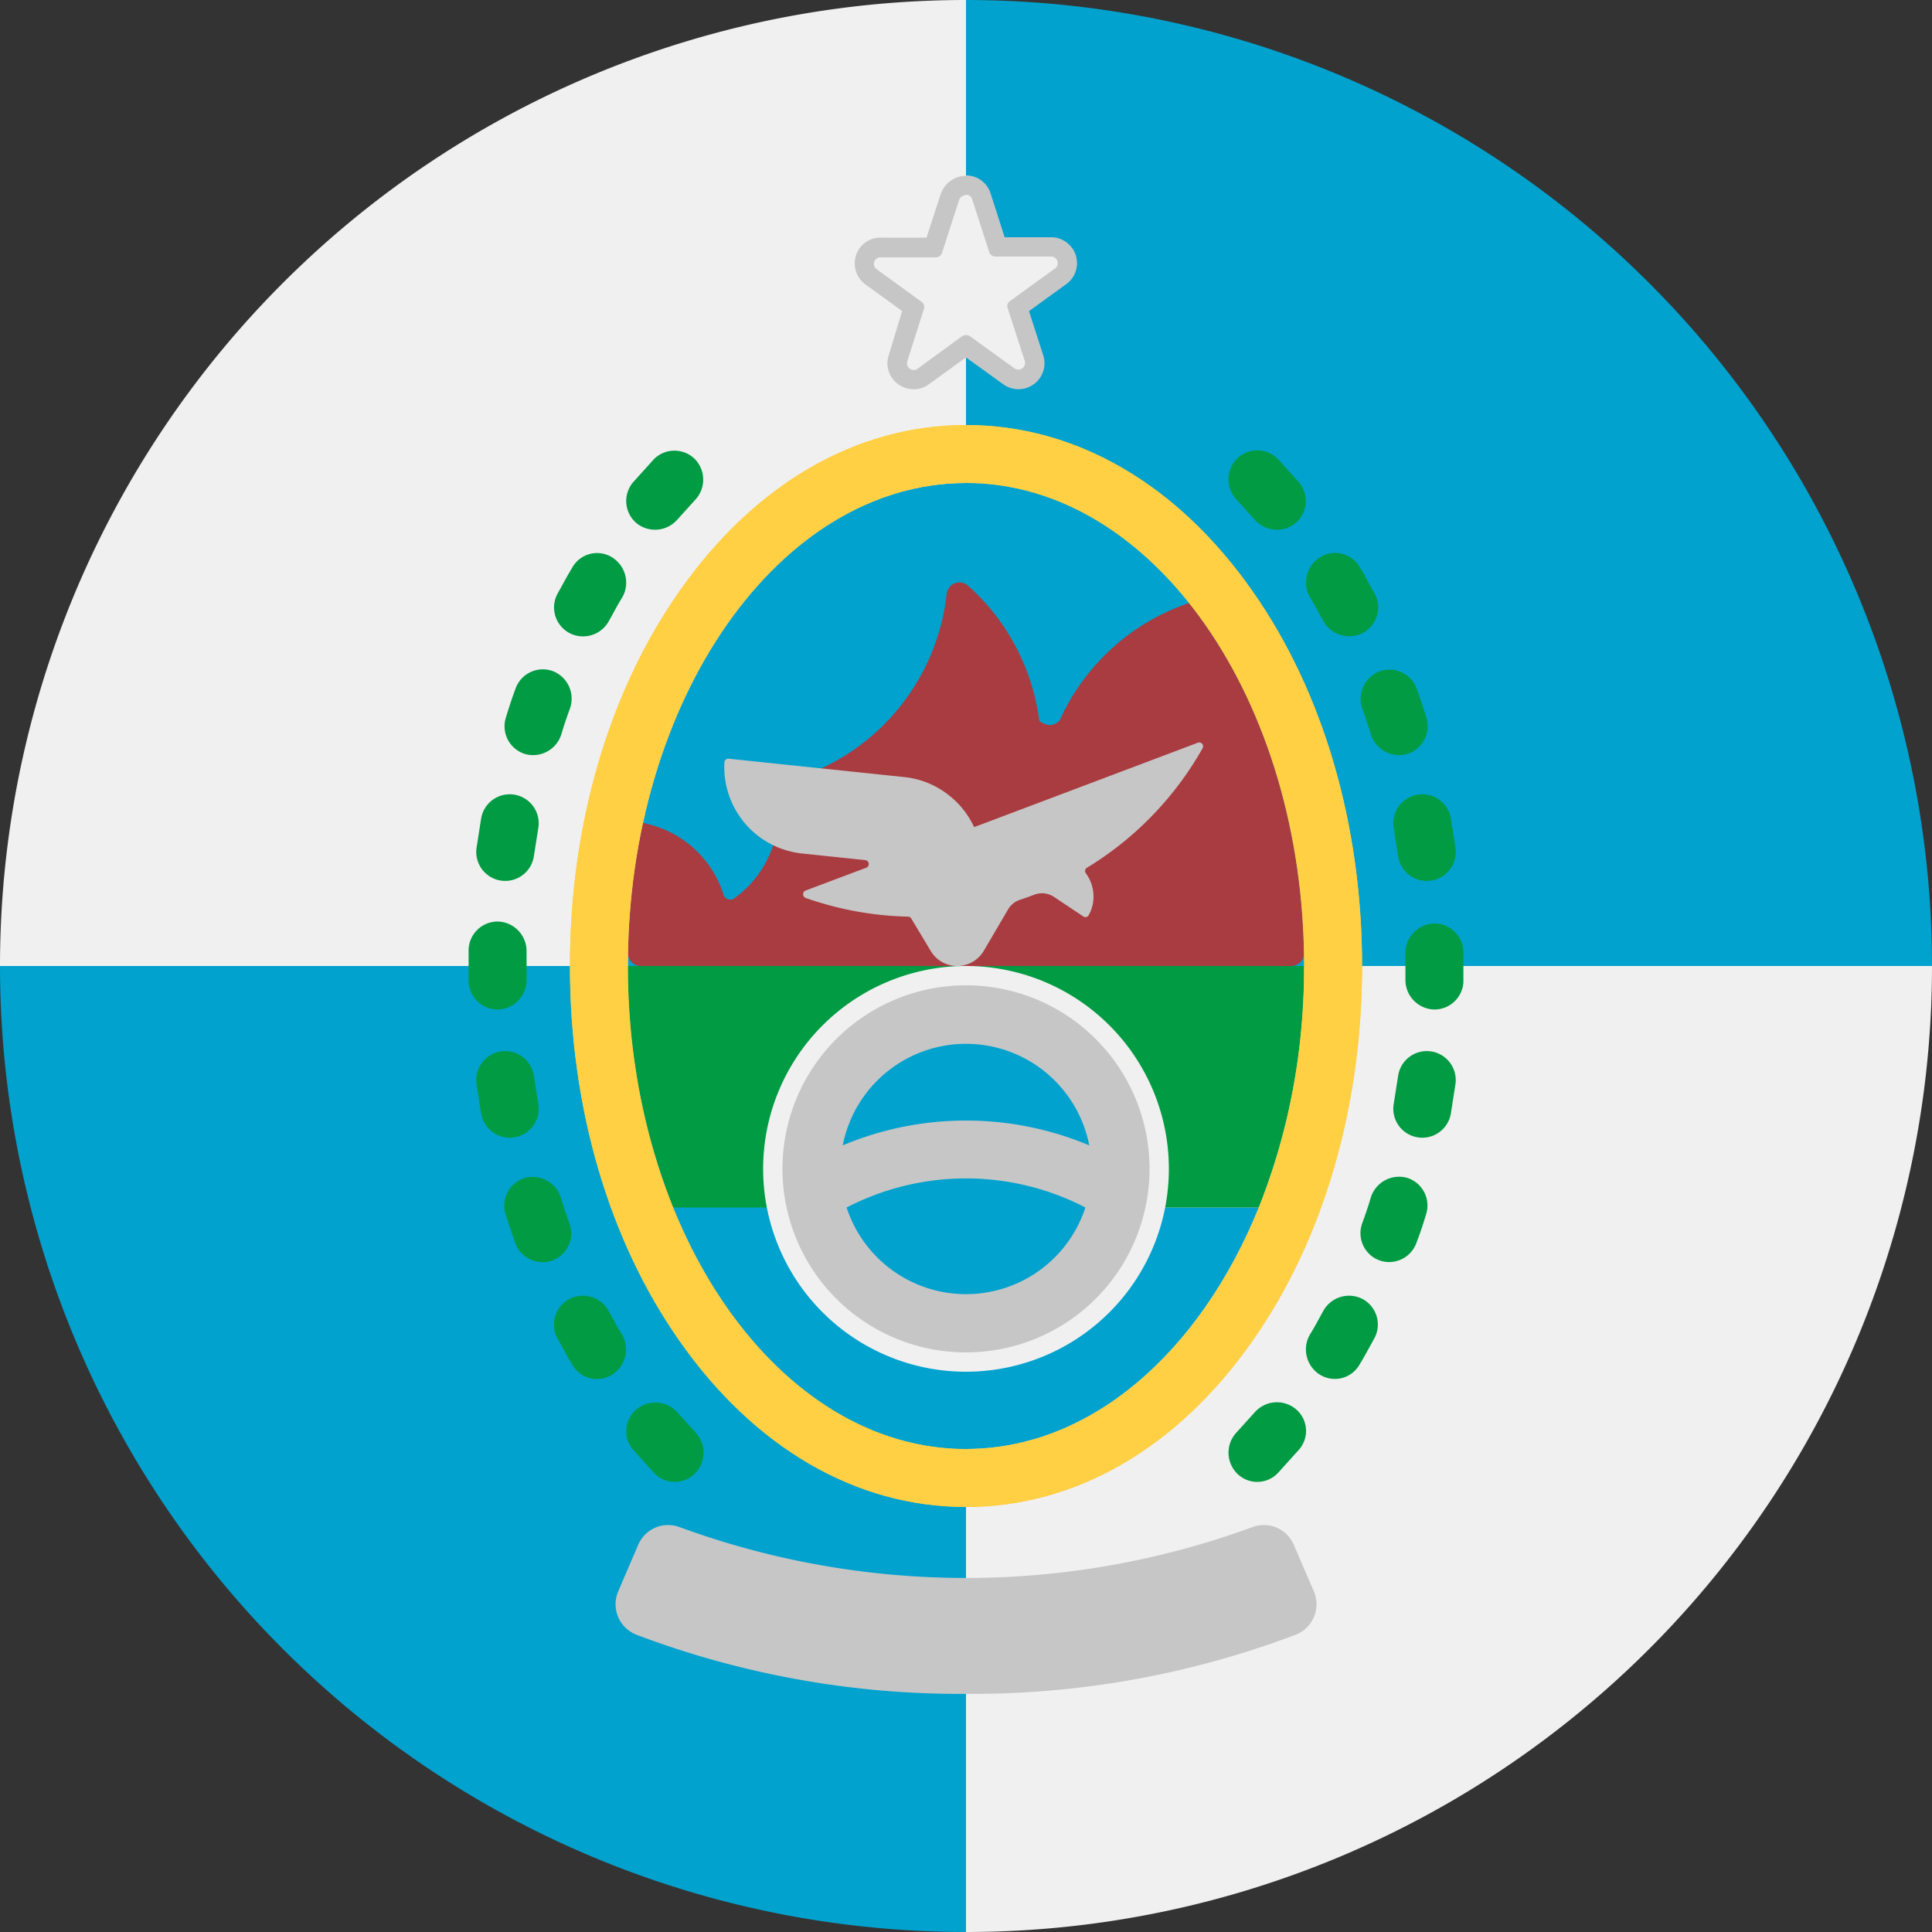
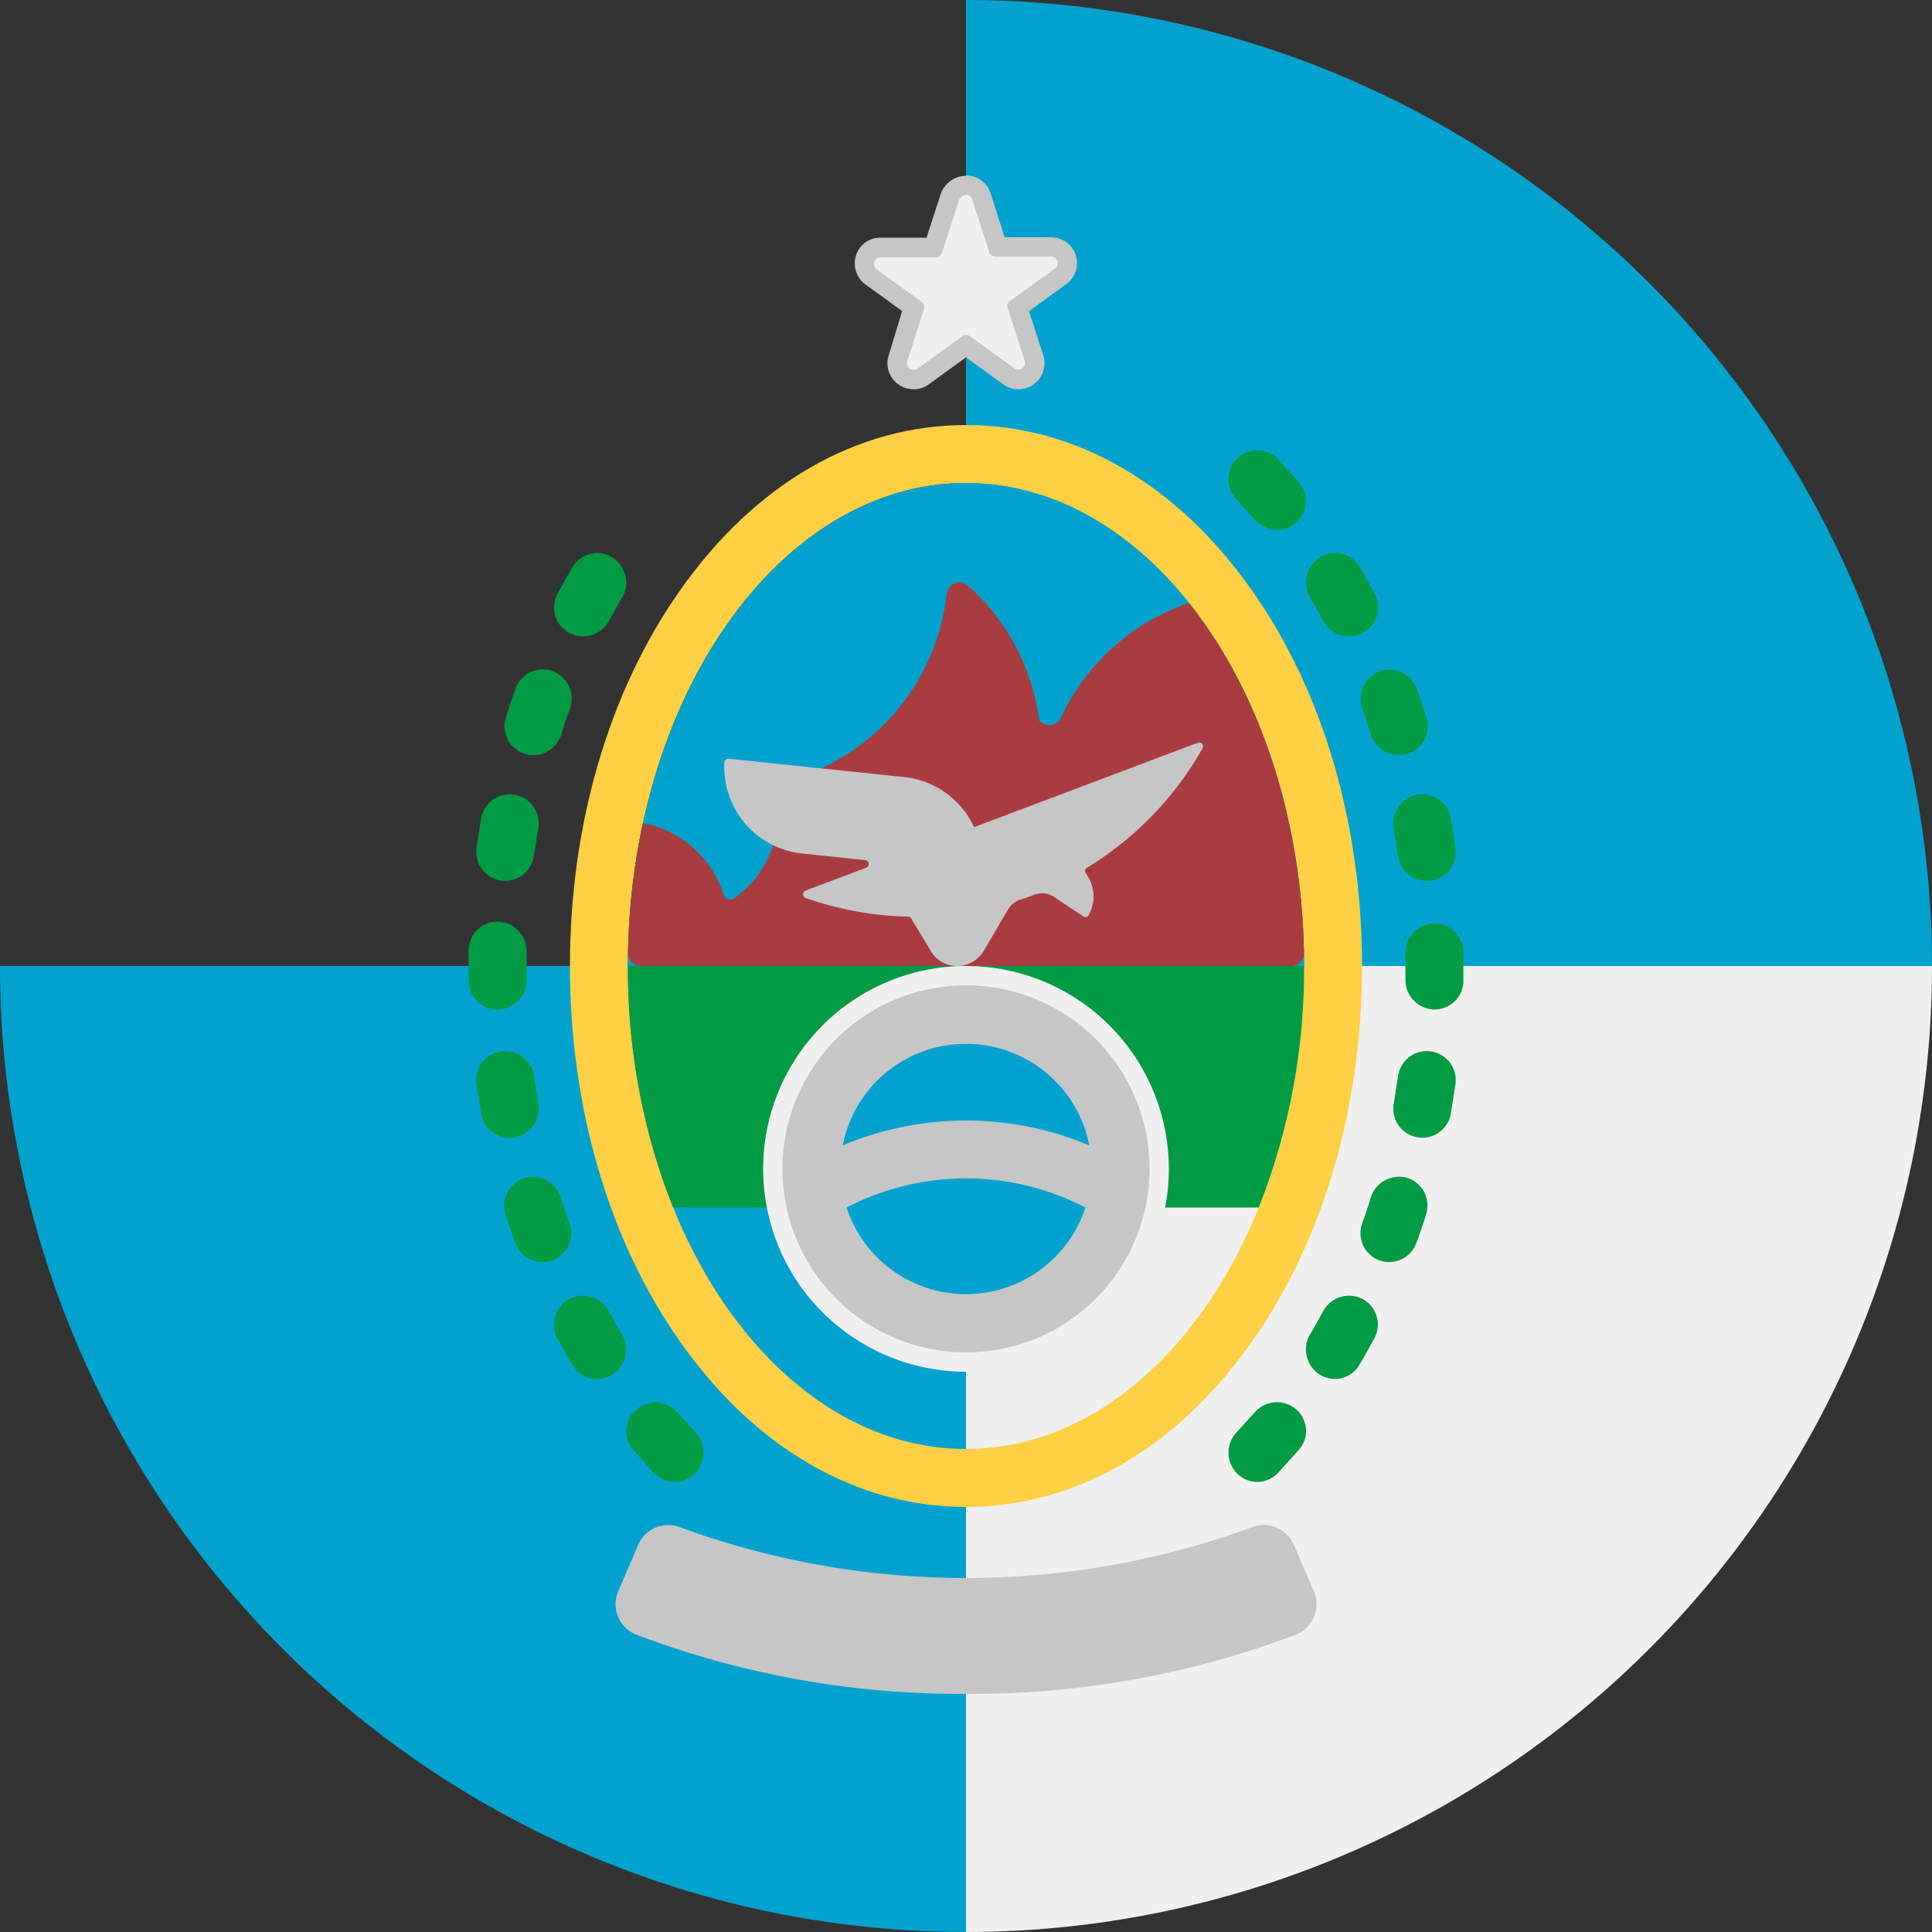
<svg xmlns="http://www.w3.org/2000/svg" viewBox="0 0 200 200">
  <rect x="0" y="0" width="200" height="200" fill="#333333" stroke="none" />
  <defs>
    <style>.cls-1{fill:none;}.cls-2{fill:#01a2ce;}.cls-3{fill:#f0f0f0;}.cls-4{fill:#ffcf44;}.cls-5{fill:#009b43;}.cls-6{clip-path:url(#clip-path);}.cls-7{fill:#a93c40;}.cls-8{fill:#c6c6c6;}</style>
    <clipPath id="clip-path">
      <path class="cls-1" d="M100,50c-19.33,0-35,22.39-35,50h70C135,72.39,119.33,50,100,50Z" />
    </clipPath>
  </defs>
  <title>20-rio-de-janeiro-circle</title>
  <g id="circle">
    <path class="cls-2" d="M0,100A100,100,0,0,0,100,200V100Z" />
-     <path class="cls-3" d="M100,0A100,100,0,0,0,0,100H100Z" />
    <path class="cls-2" d="M100,0V100H200A100,100,0,0,0,100,0Z" />
    <path class="cls-3" d="M100,200A100,100,0,0,0,200,100H100Z" />
    <path class="cls-4" d="M100,50c19.33,0,35,22.39,35,50s-15.67,50-35,50-35-22.39-35-50,15.67-50,35-50m0-6c-11.36,0-21.9,6.11-29.66,17.2C63,71.65,59,85.42,59,100s4,28.35,11.34,38.8C78.1,149.89,88.64,156,100,156s21.9-6.11,29.66-17.2C137,128.35,141,114.58,141,100s-4-28.35-11.34-38.8C121.9,50.11,111.36,44,100,44Z" />
    <path class="cls-2" d="M100,50c-19.33,0-35,22.39-35,50h70C135,72.39,119.33,50,100,50Z" />
-     <path class="cls-2" d="M69.69,125c6.06,14.94,17.36,25,30.31,25s24.25-10.06,30.31-25Z" />
    <path class="cls-5" d="M135,100H65a66.86,66.86,0,0,0,4.69,25h60.62A66.86,66.86,0,0,0,135,100Z" />
    <g class="cls-6">
      <path class="cls-7" d="M66.33,100A1.34,1.34,0,0,1,65,98.67V86.5a1.34,1.34,0,0,1,.49-1,1.37,1.37,0,0,1,.84-.3l.26,0a10.91,10.91,0,0,1,8.32,7.44.69.69,0,0,0,.67.48A.67.67,0,0,0,76,93a10.94,10.94,0,0,0,4.58-8.89v-2a1.34,1.34,0,0,1,1-1.29A22.68,22.68,0,0,0,98,61.48a1.33,1.33,0,0,1,.84-1.1,1.33,1.33,0,0,1,1.37.25c.22.2.45.4.66.61a22.62,22.62,0,0,1,6.71,13.35,1.76,1.76,0,0,0,1.11.47,1.49,1.49,0,0,0,1-.47,22.6,22.6,0,0,1,20.6-13.35h3.32A1.34,1.34,0,0,1,135,62.58V98.67a1.34,1.34,0,0,1-1.33,1.33Z" />
    </g>
    <circle class="cls-8" cx="100" cy="121" r="20" />
    <path class="cls-3" d="M100,102a19,19,0,1,1-19,19,19,19,0,0,1,19-19m0-2a21,21,0,1,0,21,21,21,21,0,0,0-21-21Z" />
    <path class="cls-8" d="M124.49,77.46a.4.4,0,0,0-.5-.57l-22.42,8.46-.73.27A9,9,0,0,0,98,82.15a8.86,8.86,0,0,0-4.41-1.71l-18.16-1.9a.41.41,0,0,0-.44.37,9,9,0,0,0,8,9.44l6.6.69a.41.41,0,0,1,.1.78l-6.3,2.37a.41.41,0,0,0,0,.76A34.16,34.16,0,0,0,94,94.89a.37.37,0,0,1,.33.19l2,3.33a3.19,3.19,0,0,0,5.48.07l2.54-4.33a2.22,2.22,0,0,1,1.23-1c.49-.16,1-.34,1.46-.52a2.25,2.25,0,0,1,2.09.23l0,0,3,2a.38.38,0,0,0,.57-.12,3.91,3.91,0,0,0,.5-1.93,4.06,4.06,0,0,0-.78-2.39.39.39,0,0,1,.1-.59A34.09,34.09,0,0,0,124.49,77.46Z" />
    <path class="cls-2" d="M87.64,125a13,13,0,0,0,24.72,0,26.88,26.88,0,0,0-24.72,0Z" />
    <path class="cls-2" d="M100,116a32.85,32.85,0,0,1,12.76,2.57,13,13,0,0,0-25.52,0A32.85,32.85,0,0,1,100,116Z" />
    <path class="cls-3" d="M117.09,160h0a3.1,3.1,0,0,1,1.15-4c.78-.5,1.6-.94,2.36-1.48a2.78,2.78,0,0,1,2.15-.43,3.09,3.09,0,0,1,2,1.15h0a2.91,2.91,0,0,1,.57,2.25,3.1,3.1,0,0,1-1.33,2c-.87.62-1.81,1.14-2.71,1.71A2.93,2.93,0,0,1,117.09,160Z" />
    <path class="cls-5" d="M128,152.47h0a3.06,3.06,0,0,1,0-4.18l1.9-2.1a3.06,3.06,0,0,1,4.17-.38h0a2.94,2.94,0,0,1,.38,4.28l-2.12,2.35A2.94,2.94,0,0,1,128,152.47Z" />
    <path class="cls-5" d="M136.58,142.27a3.08,3.08,0,0,1-1-4.08c.51-.8.94-1.66,1.41-2.49a3.05,3.05,0,0,1,4-1.26,3,3,0,0,1,1.29,4.09c-.51.91-1,1.85-1.54,2.73A2.94,2.94,0,0,1,136.58,142.27Z" />
    <path class="cls-5" d="M142.76,130.46a3,3,0,0,1-1.75-3.81c.33-.9.64-1.81.91-2.73a3.07,3.07,0,0,1,3.71-2,3,3,0,0,1,2,3.78c-.3,1-.63,2-1,2.95A3,3,0,0,1,142.76,130.46Z" />
    <path class="cls-5" d="M146.66,117.72h0a3,3,0,0,1-2.38-3.47l.45-2.85a3,3,0,0,1,3.33-2.57,3,3,0,0,1,2.61,3.39l-.48,3.07A3,3,0,0,1,146.66,117.72Z" />
    <path class="cls-5" d="M148.39,104.5h0a3.06,3.06,0,0,1-2.9-3c0-1,0-1.93,0-2.9a3.06,3.06,0,0,1,2.9-3h0a3,3,0,0,1,3.1,3c0,1,0,2.07,0,3.1A3,3,0,0,1,148.39,104.5Z" />
    <path class="cls-5" d="M148.06,91.17a3,3,0,0,1-3.33-2.57l-.45-2.85a3,3,0,0,1,2.38-3.47,3,3,0,0,1,3.53,2.43l.48,3.07A3,3,0,0,1,148.06,91.17Z" />
    <path class="cls-5" d="M145.63,78.06a3.07,3.07,0,0,1-3.71-2c-.27-.92-.58-1.83-.91-2.73a3.06,3.06,0,0,1,1.75-3.81h0a3,3,0,0,1,3.9,1.79c.36,1,.69,2,1,3A3,3,0,0,1,145.63,78.06Z" />
    <path class="cls-5" d="M141,65.56a3.05,3.05,0,0,1-4-1.26c-.47-.83-.9-1.69-1.41-2.49a3.08,3.08,0,0,1,1-4.08,2.94,2.94,0,0,1,4.18,1c.56.88,1,1.82,1.54,2.73A3,3,0,0,1,141,65.56Z" />
    <path class="cls-5" d="M134.07,54.19h0a3.06,3.06,0,0,1-4.17-.38l-1.9-2.1a3.06,3.06,0,0,1,0-4.18,3,3,0,0,1,4.3,0l2.12,2.35A3,3,0,0,1,134.07,54.19Z" />
    <path class="cls-2" d="M82.91,160h0a2.93,2.93,0,0,1-4.15,1.19c-.9-.57-1.84-1.09-2.71-1.71a3.1,3.1,0,0,1-1.33-2,2.91,2.91,0,0,1,.57-2.25h0a3.09,3.09,0,0,1,2-1.15,2.78,2.78,0,0,1,2.15.43c.76.54,1.58,1,2.36,1.48A3.1,3.1,0,0,1,82.91,160Z" />
    <path class="cls-5" d="M72,152.47h0a2.94,2.94,0,0,1-4.3,0l-2.12-2.35a2.94,2.94,0,0,1,.38-4.28h0a3.06,3.06,0,0,1,4.17.38l1.9,2.1A3.06,3.06,0,0,1,72,152.47Z" />
    <path class="cls-5" d="M63.42,142.27h0a2.94,2.94,0,0,1-4.18-1c-.56-.88-1-1.82-1.54-2.73A3,3,0,0,1,59,134.44a3.05,3.05,0,0,1,4,1.26c.47.83.9,1.69,1.41,2.49A3.08,3.08,0,0,1,63.42,142.27Z" />
    <path class="cls-5" d="M57.24,130.46h0a3,3,0,0,1-3.9-1.79c-.36-1-.69-2-1-2.95a3,3,0,0,1,2-3.78h0a3.07,3.07,0,0,1,3.71,2c.27.92.58,1.83.91,2.73A3,3,0,0,1,57.24,130.46Z" />
    <path class="cls-5" d="M53.34,117.72h0a3,3,0,0,1-3.53-2.43l-.48-3.07a3,3,0,0,1,2.61-3.39h0a3,3,0,0,1,3.33,2.57l.45,2.85A3,3,0,0,1,53.34,117.72Z" />
    <path class="cls-5" d="M51.61,104.5a3,3,0,0,1-3.1-3c0-1,0-2.07,0-3.1a3,3,0,0,1,3.1-3h0a3.06,3.06,0,0,1,2.9,3c0,1,0,1.93,0,2.9A3.06,3.06,0,0,1,51.61,104.5Z" />
    <path class="cls-5" d="M51.94,91.17a3,3,0,0,1-2.61-3.39l.48-3.07a3,3,0,0,1,3.53-2.43h0a3,3,0,0,1,2.38,3.47l-.45,2.85A3,3,0,0,1,51.94,91.17Z" />
    <path class="cls-5" d="M54.37,78.06h0a3,3,0,0,1-2-3.78c.3-1,.63-2,1-3a3,3,0,0,1,3.9-1.79h0A3.06,3.06,0,0,1,59,73.35c-.33.9-.64,1.81-.91,2.73A3.07,3.07,0,0,1,54.37,78.06Z" />
    <path class="cls-5" d="M59,65.56a3,3,0,0,1-1.29-4.09c.51-.91,1-1.85,1.54-2.73a2.94,2.94,0,0,1,4.18-1h0a3.08,3.08,0,0,1,1,4.08c-.51.8-.94,1.66-1.41,2.49A3.05,3.05,0,0,1,59,65.56Z" />
-     <path class="cls-5" d="M65.93,54.19h0a3,3,0,0,1-.38-4.28l2.12-2.35a3,3,0,0,1,4.3,0,3.06,3.06,0,0,1,0,4.18l-1.9,2.1A3.06,3.06,0,0,1,65.93,54.19Z" />
-     <path class="cls-4" d="M100,50c19.33,0,35,22.39,35,50s-15.67,50-35,50-35-22.39-35-50,15.67-50,35-50m0-6c-11.36,0-21.9,6.11-29.66,17.2C63,71.65,59,85.42,59,100s4,28.35,11.34,38.8C78.1,149.89,88.64,156,100,156s21.9-6.11,29.66-17.2C137,128.35,141,114.58,141,100s-4-28.35-11.34-38.8C121.9,50.11,111.36,44,100,44Z" />
    <path class="cls-8" d="M133.93,159.91a3.37,3.37,0,0,0-4.29-1.82,86.14,86.14,0,0,1-59.28,0,3.37,3.37,0,0,0-4.29,1.82L64,164.73a3.39,3.39,0,0,0,1.89,4.5A94.66,94.66,0,0,0,100,175.35a94.66,94.66,0,0,0,34.12-6.12,3.39,3.39,0,0,0,1.89-4.5Z" />
    <circle class="cls-1" cx="100" cy="30" r="10" />
    <path class="cls-3" d="M94.56,39.3a1.73,1.73,0,0,1-1.39-.7,1.64,1.64,0,0,1-.24-1.5l1.69-5.23-4.45-3.22a1.72,1.72,0,0,1-.6-1.92,1.65,1.65,0,0,1,1.59-1.13h5.48l1.69-5.23a1.81,1.81,0,0,1,1.67-1.2,1.64,1.64,0,0,1,1.59,1.17l1.69,5.22h5.52a1.7,1.7,0,0,1,1.62,1.17,1.67,1.67,0,0,1-.64,1.88l-4.44,3.22L107,37.05a1.68,1.68,0,0,1-.24,1.52,1.71,1.71,0,0,1-1.37.69,1.67,1.67,0,0,1-1-.33L100,35.74,95.55,39A1.66,1.66,0,0,1,94.56,39.3Z" />
    <path class="cls-8" d="M100,20.16a.65.65,0,0,1,.64.48l1.76,5.44a.68.68,0,0,0,.64.48h5.76a.68.68,0,0,1,.4,1.24l-4.64,3.36a.63.63,0,0,0-.24.76l1.76,5.44a.69.69,0,0,1-.66.9.7.7,0,0,1-.42-.14l-4.6-3.32a.73.73,0,0,0-.8,0L95,38.16a.65.65,0,0,1-.4.14.7.7,0,0,1-.68-.9L95.64,32a.68.68,0,0,0-.24-.76l-4.64-3.36a.68.68,0,0,1,.4-1.24h5.72a.68.68,0,0,0,.64-.48l1.76-5.44a.78.78,0,0,1,.72-.52m0-2a2.79,2.79,0,0,0-2.57,1.76,1.21,1.21,0,0,0-.05.14L95.91,24.6H91.16a2.65,2.65,0,0,0-2.54,1.81,2.72,2.72,0,0,0,.92,3l0,0,3.85,2.79L92,36.78a2.65,2.65,0,0,0,.39,2.41,2.74,2.74,0,0,0,2.19,1.11,2.64,2.64,0,0,0,1.59-.53L100,37l3.83,2.76a2.69,2.69,0,0,0,4.16-3l-1.47-4.55,3.85-2.79a2.68,2.68,0,0,0-1.57-4.86H104L102.54,20A2.66,2.66,0,0,0,100,18.16Z" />
  </g>
</svg>